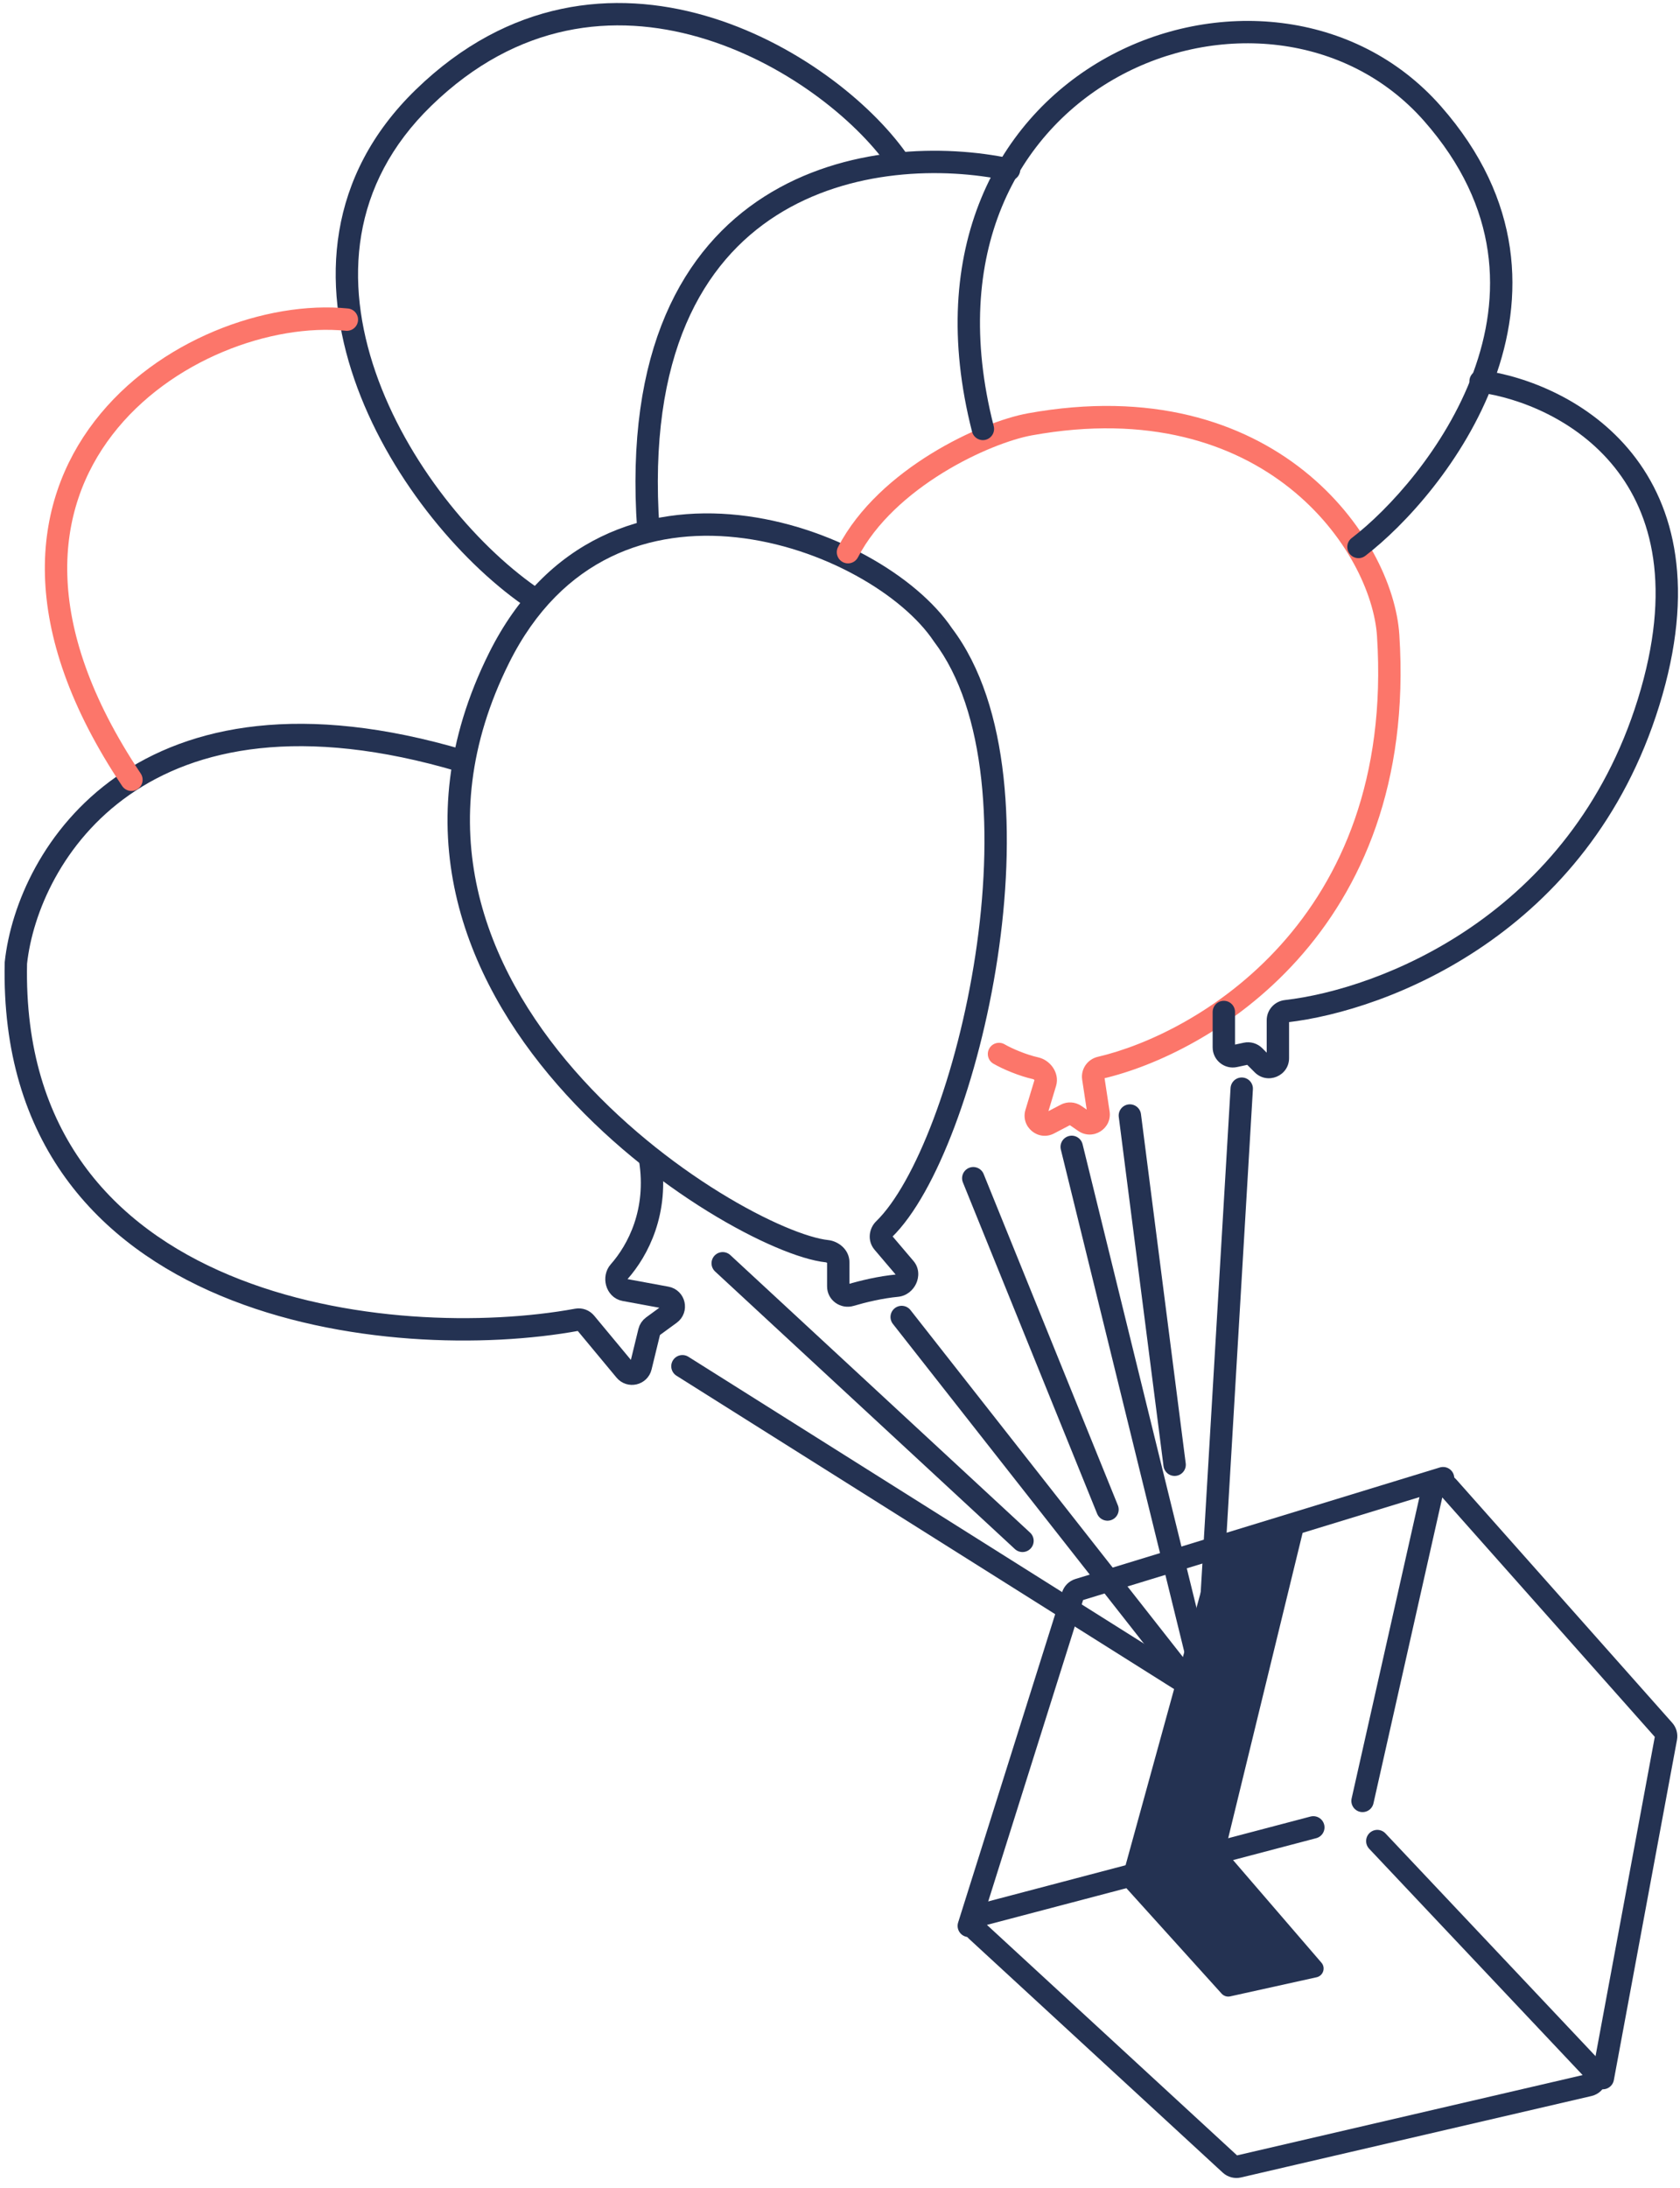
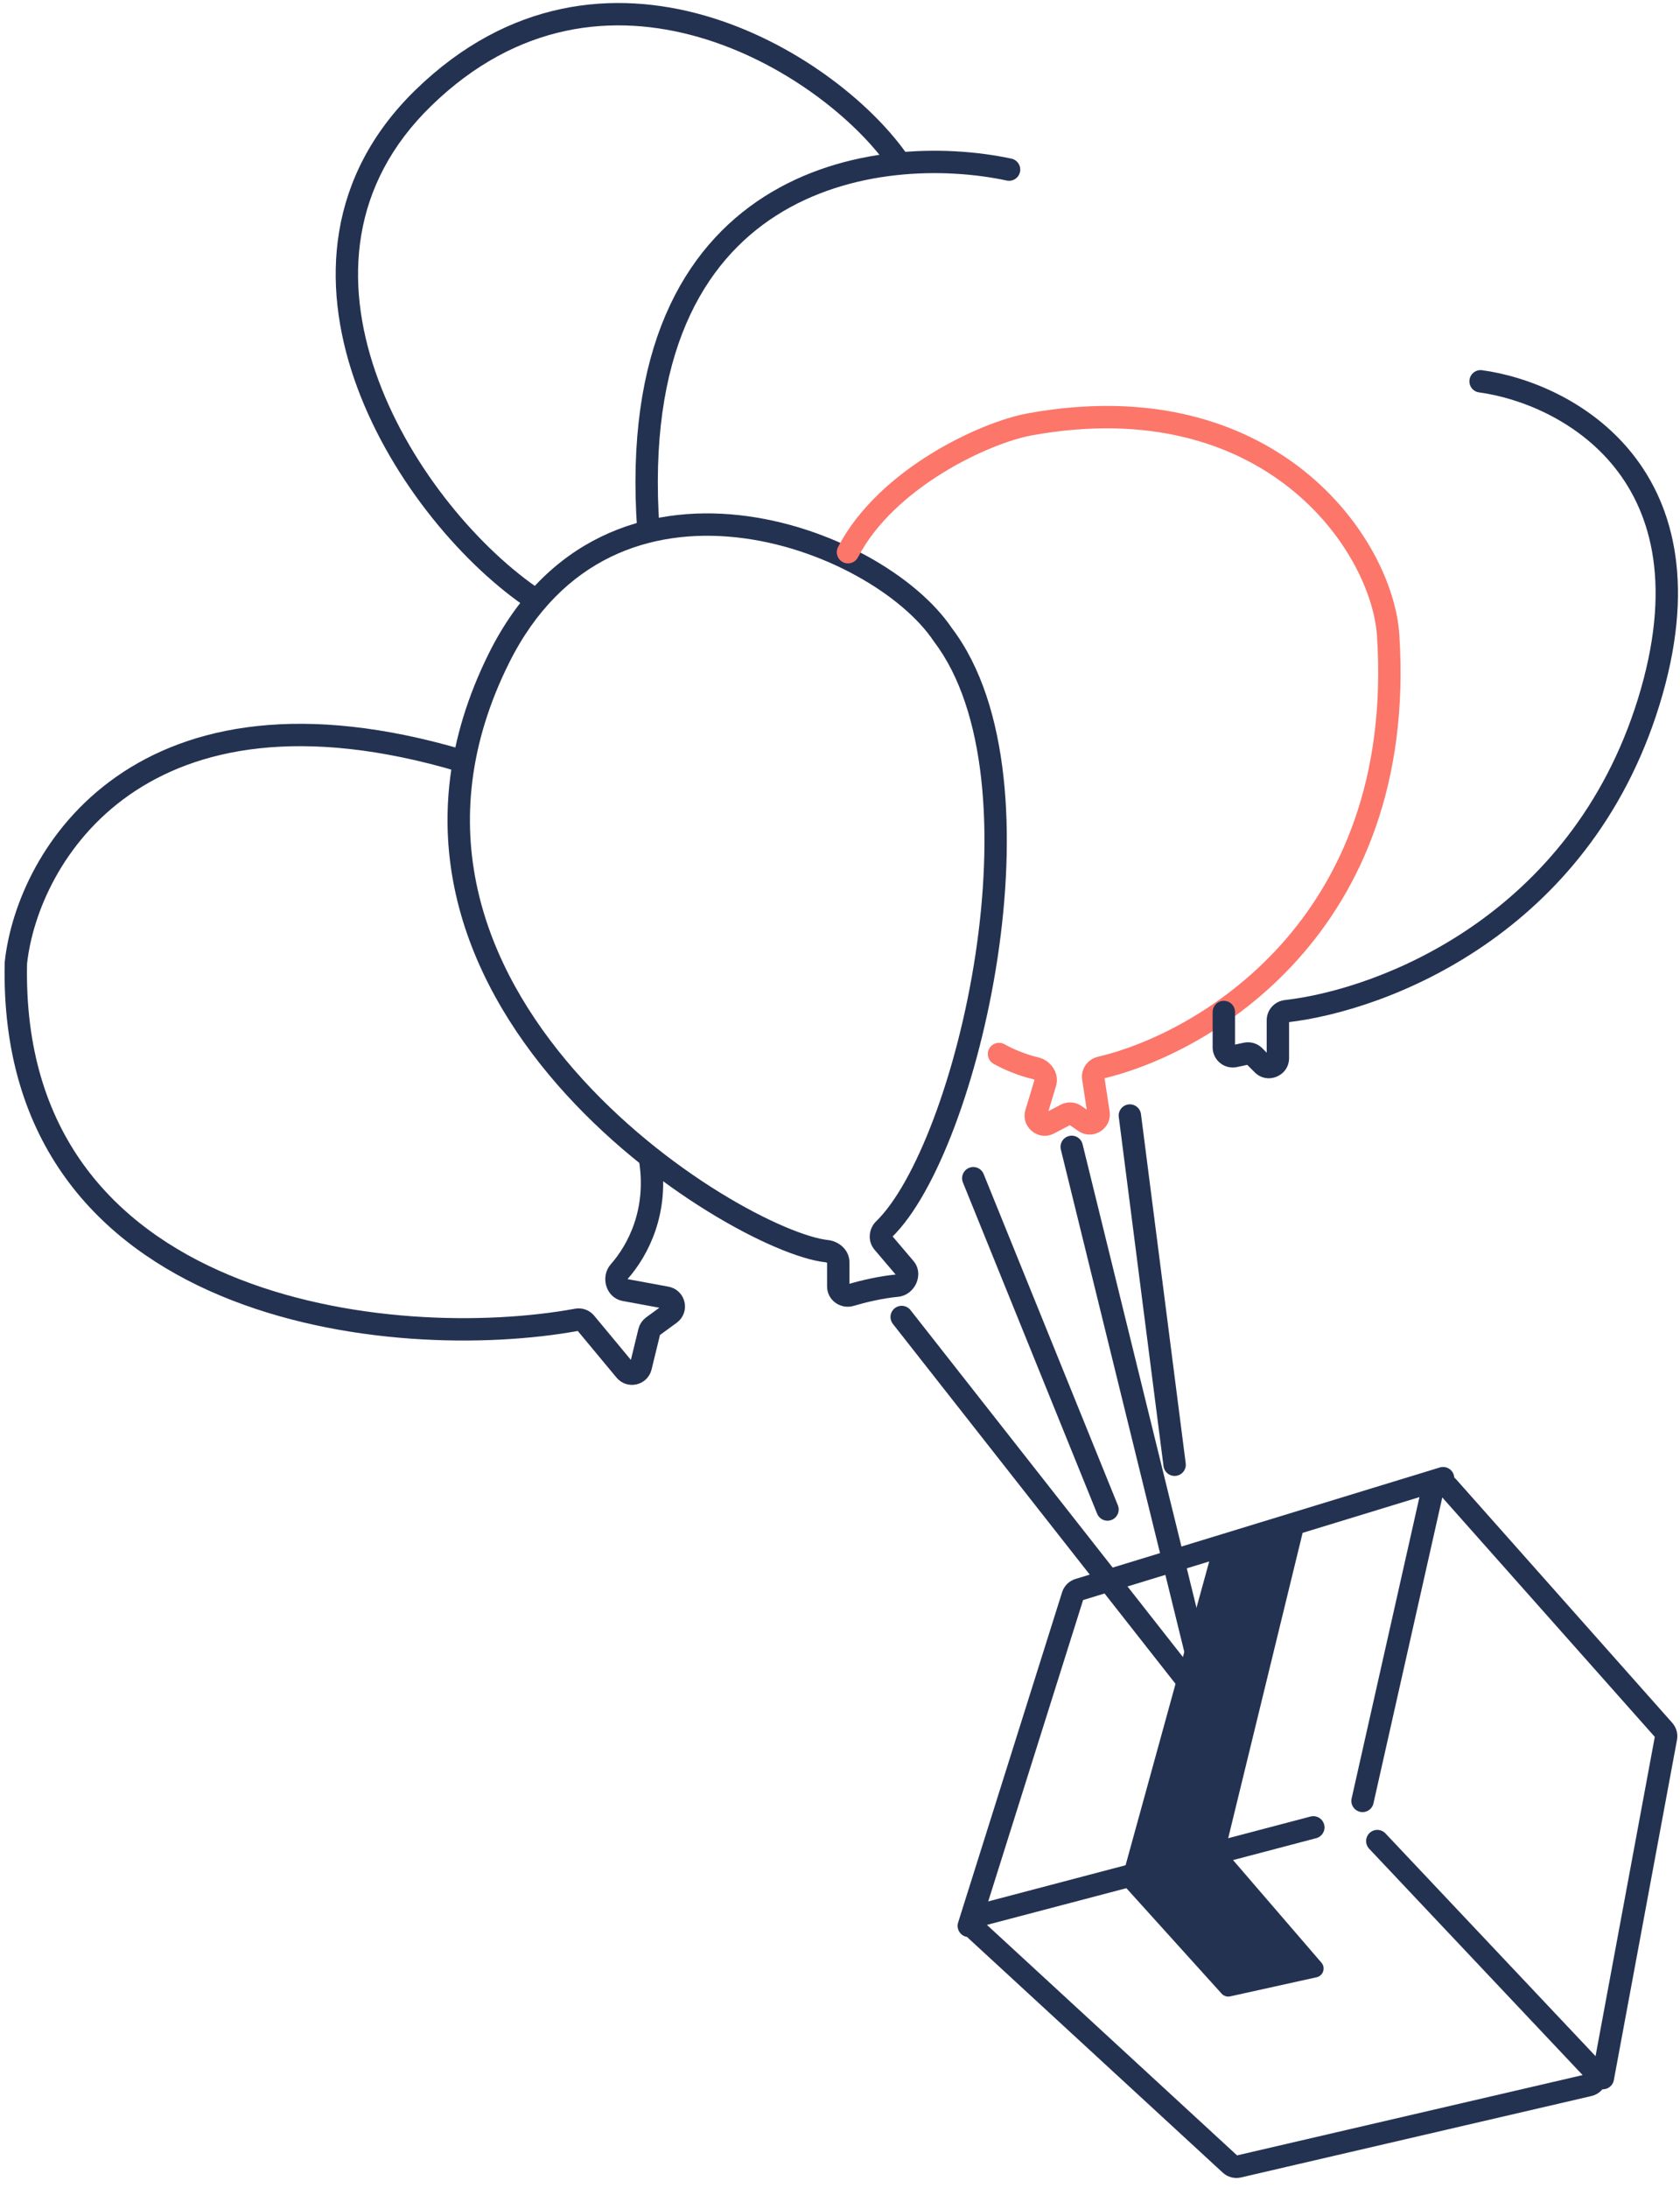
<svg xmlns="http://www.w3.org/2000/svg" width="199" height="259" viewBox="0 0 199 259" fill="none">
  <path d="M155.566 216.327L116.099 226.714C115.289 226.928 115.035 227.952 115.651 228.519L145.737 256.227C145.995 256.465 146.354 256.559 146.695 256.48L188.217 246.839C189.014 246.653 189.31 245.674 188.748 245.079L163.145 217.948" stroke="#243252" stroke-width="2.65" stroke-linecap="round" />
  <path d="M189.86 246.008L197.34 205.73C197.4 205.408 197.308 205.077 197.091 204.832L171.491 176.004C170.918 175.358 169.854 175.633 169.664 176.475L161.396 213.195" stroke="#243252" stroke-width="2.65" stroke-linecap="round" />
  <path d="M114.756 227.988L127.073 188.885C127.178 188.552 127.44 188.292 127.774 188.19L170.936 174.988" stroke="#243252" stroke-width="2.65" stroke-linecap="round" />
  <path d="M154.278 181.547L145.246 218.577C145.165 218.91 145.249 219.261 145.473 219.52L156.527 232.345C157.051 232.953 156.736 233.899 155.953 234.072L145.719 236.334C145.347 236.416 144.959 236.292 144.703 236.01L133.166 223.242C132.923 222.973 132.834 222.599 132.931 222.25L143.589 183.566C143.686 183.213 143.959 182.935 144.311 182.831L152.948 180.28C153.732 180.048 154.472 180.753 154.278 181.547Z" fill="#243252" />
-   <path d="M142.846 200.428L147.086 128.879" stroke="#243252" stroke-width="2.65" stroke-linecap="round" />
  <path d="M142.846 200.428L126.946 135.769" stroke="#243252" stroke-width="2.65" stroke-linecap="round" />
  <path d="M141.786 200.428L106.807 155.908" stroke="#243252" stroke-width="2.65" stroke-linecap="round" />
-   <path d="M142.316 200.428L80.836 161.738" stroke="#243252" stroke-width="2.65" stroke-linecap="round" />
-   <path d="M85.606 149.549L121.116 182.408" stroke="#243252" stroke-width="2.65" stroke-linecap="round" />
  <path d="M133.836 132.058L139.136 173.398" stroke="#243252" stroke-width="2.65" stroke-linecap="round" />
  <path d="M131.186 178.698L115.286 139.479" stroke="#243252" stroke-width="2.65" stroke-linecap="round" />
  <path d="M54.718 90.09C16.676 78.797 3.26 101.246 1.881 113.996C0.971 155.5 46.66 160.206 68.358 156.231C68.739 156.161 69.115 156.302 69.363 156.6L74.047 162.237C74.604 162.907 75.686 162.657 75.892 161.811L76.91 157.632C76.969 157.388 77.113 157.174 77.315 157.026L79.378 155.52C80.13 154.971 79.86 153.79 78.945 153.621L73.97 152.704C73.046 152.533 72.719 151.247 73.341 150.543C75.584 148.001 77.995 143.406 77.002 137.219" stroke="#243252" stroke-width="2.65" stroke-linecap="round" />
  <path d="M111.693 75.156L110.592 75.893L110.615 75.926L110.638 75.958L111.693 75.156ZM59.11 77.899L57.924 77.308L59.11 77.899ZM104.604 147.089L103.594 147.947L104.604 147.089ZM104.714 145.521L105.637 146.472L104.714 145.521ZM106.249 152.199L106.124 150.88L106.249 152.199ZM107.193 150.135L106.184 150.993L107.193 150.135ZM100.725 153.325L100.35 152.054L100.725 153.325ZM97.964 148.119L97.826 149.437L97.964 148.119ZM97.969 149.44V152.282H100.619V149.44H97.969ZM101.101 154.596C102.574 154.16 104.544 153.692 106.374 153.518L106.124 150.88C104.062 151.076 101.915 151.592 100.35 152.054L101.101 154.596ZM108.203 149.277L105.613 146.231L103.594 147.947L106.184 150.993L108.203 149.277ZM105.637 146.472C108.32 143.868 110.897 139.13 113.062 133.392C115.243 127.608 117.065 120.647 118.157 113.449C119.249 106.254 119.618 98.779 118.868 91.975C118.119 85.188 116.244 78.955 112.748 74.354L110.638 75.958C113.732 80.028 115.513 85.729 116.234 92.265C116.953 98.784 116.604 106.021 115.537 113.051C114.471 120.08 112.694 126.859 110.582 132.457C108.454 138.1 106.043 142.385 103.791 144.57L105.637 146.472ZM112.794 74.419C110.689 71.275 107.056 68.217 102.661 65.808C98.251 63.39 92.983 61.573 87.525 60.981C82.064 60.388 76.372 61.019 71.17 63.55C65.954 66.087 61.316 70.496 57.924 77.308L60.296 78.489C63.448 72.158 67.68 68.195 72.329 65.932C76.994 63.663 82.166 63.065 87.239 63.615C92.316 64.166 97.251 65.863 101.387 68.132C105.539 70.408 108.795 73.208 110.592 75.893L112.794 74.419ZM57.924 77.308C47.665 97.91 54.976 115.757 66.043 128.429C71.57 134.758 78.061 139.84 83.854 143.415C86.753 145.203 89.491 146.623 91.864 147.635C94.213 148.638 96.284 149.276 97.826 149.437L98.101 146.801C96.949 146.681 95.163 146.162 92.904 145.198C90.669 144.244 88.048 142.888 85.246 141.159C79.638 137.7 73.363 132.782 68.039 126.686C57.404 114.508 50.678 97.806 60.296 78.489L57.924 77.308ZM105.613 146.231C105.662 146.287 105.674 146.354 105.671 146.395C105.668 146.43 105.654 146.455 105.637 146.472L103.791 144.57C102.912 145.423 102.703 146.899 103.594 147.947L105.613 146.231ZM106.374 153.518C107.405 153.42 108.159 152.725 108.513 151.972C108.871 151.212 108.931 150.134 108.203 149.277L106.184 150.993C106.166 150.973 106.15 150.947 106.138 150.917C106.127 150.888 106.123 150.864 106.122 150.848C106.12 150.818 106.127 150.82 106.115 150.844C106.104 150.869 106.088 150.886 106.079 150.892C106.074 150.896 106.089 150.884 106.124 150.88L106.374 153.518ZM97.969 152.282C97.969 153.948 99.594 155.041 101.101 154.596L100.35 152.054C100.415 152.035 100.479 152.052 100.522 152.083C100.567 152.116 100.619 152.189 100.619 152.282H97.969ZM100.619 149.44C100.619 147.896 99.277 146.924 98.101 146.801L97.826 149.437C97.845 149.439 97.872 149.445 97.903 149.459C97.933 149.474 97.957 149.491 97.973 149.506C97.989 149.521 97.989 149.527 97.984 149.516C97.978 149.502 97.969 149.475 97.969 149.44H100.619Z" fill="#243252" />
  <path d="M118.999 123.628C118.366 123.262 117.555 123.478 117.188 124.111C116.822 124.744 117.038 125.555 117.671 125.922L118.999 123.628ZM164.432 75.232L165.755 75.147L164.432 75.232ZM122.005 50.231L122.24 51.535L122.005 50.231ZM99.271 64.757C98.933 65.406 99.186 66.206 99.835 66.544C100.484 66.882 101.284 66.63 101.622 65.981L99.271 64.757ZM129.496 127.617L128.186 127.816L129.496 127.617ZM130.336 126.399L130.036 125.108L130.336 126.399ZM128.475 132.793L129.226 131.702L128.475 132.793ZM130.124 131.761L128.814 131.96L130.124 131.761ZM126.255 131.952L126.87 133.126L126.255 131.952ZM127.347 132.018L128.098 130.926L127.347 132.018ZM122.738 131.759L121.47 131.375L122.738 131.759ZM124.244 133.006L123.629 131.832L124.244 133.006ZM122.681 126.463L122.967 125.169L122.681 126.463ZM123.825 128.171L122.557 127.787L123.825 128.171ZM117.671 125.922C118.804 126.578 120.752 127.394 122.395 127.757L122.967 125.169C121.614 124.87 119.919 124.161 118.999 123.628L117.671 125.922ZM122.557 127.787L121.47 131.375L124.006 132.144L125.093 128.556L122.557 127.787ZM124.859 134.179L126.87 133.126L125.64 130.779L123.629 131.832L124.859 134.179ZM126.596 133.11L127.725 133.885L129.226 131.702L128.098 130.926L126.596 133.11ZM131.434 131.563L130.806 127.419L128.186 127.816L128.814 131.96L131.434 131.563ZM130.635 127.689C136.848 126.247 146.181 121.972 153.691 113.622C161.236 105.234 166.893 92.787 165.755 75.147L163.11 75.317C164.202 92.243 158.791 103.99 151.721 111.85C144.617 119.748 135.786 123.773 130.036 125.108L130.635 127.689ZM165.755 75.147C165.01 63.599 151.008 43.645 121.769 48.927L122.24 51.535C149.877 46.542 162.464 65.304 163.11 75.317L165.755 75.147ZM121.769 48.927C118.935 49.439 114.537 51.095 110.272 53.727C106.006 56.359 101.717 60.061 99.271 64.757L101.622 65.981C103.763 61.87 107.616 58.479 111.663 55.982C115.711 53.485 119.799 51.976 122.24 51.535L121.769 48.927ZM130.806 127.419C130.828 127.564 130.731 127.667 130.635 127.689L130.036 125.108C128.831 125.388 127.994 126.545 128.186 127.816L130.806 127.419ZM127.725 133.885C129.445 135.068 131.747 133.627 131.434 131.563L128.814 131.96C128.808 131.92 128.814 131.86 128.842 131.802C128.867 131.75 128.902 131.716 128.935 131.695C128.968 131.675 129.014 131.658 129.072 131.658C129.136 131.658 129.193 131.679 129.226 131.702L127.725 133.885ZM126.87 133.126C126.783 133.172 126.677 133.165 126.596 133.11L128.098 130.926C127.369 130.425 126.423 130.368 125.64 130.779L126.87 133.126ZM121.47 131.375C120.856 133.399 122.985 135.161 124.859 134.179L123.629 131.832C123.665 131.813 123.724 131.799 123.789 131.807C123.847 131.815 123.891 131.838 123.921 131.863C123.951 131.887 123.982 131.926 124 131.982C124.02 132.044 124.017 132.105 124.006 132.144L121.47 131.375ZM122.395 127.757C122.399 127.758 122.421 127.764 122.453 127.786C122.485 127.808 122.512 127.836 122.532 127.864C122.551 127.891 122.551 127.903 122.549 127.891C122.545 127.876 122.542 127.836 122.557 127.787L125.093 128.556C125.349 127.711 125.097 126.908 124.702 126.344C124.31 125.784 123.695 125.33 122.967 125.169L122.395 127.757Z" fill="#FC766A" />
  <path d="M146.291 119.803C146.291 119.071 145.698 118.478 144.966 118.478C144.234 118.478 143.641 119.071 143.641 119.803H146.291ZM175.557 43.827C174.832 43.728 174.165 44.236 174.066 44.962C173.968 45.687 174.476 46.354 175.201 46.453L175.557 43.827ZM152.337 119.707L152.488 121.023L152.337 119.707ZM149.559 126.006L150.496 125.069L149.559 126.006ZM147.603 124.733L147.325 123.438L147.603 124.733ZM146.248 125.024L146.527 126.32L146.248 125.024ZM143.641 119.803V123.988H146.291V119.803H143.641ZM152.694 125.257V120.779H150.044V125.257H152.694ZM152.488 121.023C164.323 119.668 188.152 110.577 196.539 83.551L194.008 82.766C186.037 108.45 163.383 117.109 152.186 118.391L152.488 121.023ZM196.539 83.551C200.849 69.661 198.404 60.021 193.318 53.667C188.293 47.391 180.866 44.546 175.557 43.827L175.201 46.453C180.03 47.107 186.758 49.714 191.249 55.324C195.679 60.857 198.113 69.538 194.008 82.766L196.539 83.551ZM146.527 126.32L147.881 126.029L147.325 123.438L145.97 123.729L146.527 126.32ZM147.638 125.957L148.621 126.942L150.496 125.069L149.513 124.085L147.638 125.957ZM152.694 120.779C152.694 120.921 152.588 121.012 152.488 121.023L152.186 118.391C150.989 118.528 150.044 119.534 150.044 120.779H152.694ZM150.044 125.257C150.044 125.216 150.059 125.157 150.097 125.103C150.131 125.055 150.171 125.027 150.208 125.012C150.244 124.997 150.292 124.988 150.35 124.998C150.415 125.009 150.468 125.041 150.496 125.069L148.621 126.942C150.123 128.446 152.694 127.382 152.694 125.257H150.044ZM147.881 126.029C147.793 126.048 147.701 126.021 147.638 125.957L149.513 124.085C148.941 123.511 148.117 123.268 147.325 123.438L147.881 126.029ZM143.641 123.988C143.641 125.506 145.042 126.638 146.527 126.32L145.97 123.729C146.135 123.693 146.291 123.819 146.291 123.988H143.641Z" fill="#243252" />
-   <path d="M160.111 63.696C159.53 64.141 159.419 64.972 159.863 65.554C160.308 66.135 161.139 66.246 161.721 65.802L160.111 63.696ZM169.676 13.442L170.67 12.566L169.676 13.442ZM115.141 51.105C115.323 51.814 116.044 52.242 116.753 52.061C117.462 51.879 117.89 51.158 117.709 50.449L115.141 51.105ZM161.721 65.802C166.368 62.249 173.461 54.594 176.994 45.022C180.561 35.358 180.49 23.717 170.67 12.566L168.682 14.318C177.752 24.618 177.796 35.195 174.508 44.104C171.186 53.105 164.454 60.377 160.111 63.696L161.721 65.802ZM170.67 12.566C160.509 1.026 143.779 -0.219 131.085 6.814C118.28 13.909 109.584 29.369 115.141 51.105L117.709 50.449C112.432 29.81 120.681 15.608 132.369 9.132C144.168 2.595 159.48 3.868 168.682 14.318L170.67 12.566Z" fill="#243252" />
  <path d="M119.526 20.076C104.058 16.779 73.856 20.674 76.797 62.629" stroke="#243252" stroke-width="2.65" stroke-linecap="round" />
  <path d="M105.195 19.674C105.618 20.271 106.445 20.412 107.042 19.989C107.64 19.566 107.781 18.739 107.358 18.142L105.195 19.674ZM50.18 11.559L51.103 12.51L50.18 11.559ZM62.016 71.665C62.615 72.085 63.442 71.938 63.861 71.338C64.28 70.739 64.134 69.913 63.534 69.493L62.016 71.665ZM107.358 18.142C103.067 12.085 94.117 4.897 83.489 1.846C72.775 -1.23 60.298 -0.107 49.257 10.608L51.103 12.51C61.358 2.557 72.808 1.536 82.758 4.393C92.793 7.274 101.244 14.095 105.195 19.674L107.358 18.142ZM49.257 10.608C38.679 20.874 38.065 33.574 41.972 44.901C45.859 56.165 54.247 66.235 62.016 71.665L63.534 69.493C56.191 64.36 48.168 54.734 44.478 44.037C40.809 33.402 41.453 21.874 51.103 12.51L49.257 10.608Z" fill="#243252" />
-   <path d="M41.087 37.838C22.695 35.999 -8.894 55.719 15.568 92.309" stroke="#FC766A" stroke-width="2.65" stroke-linecap="round" />
</svg>